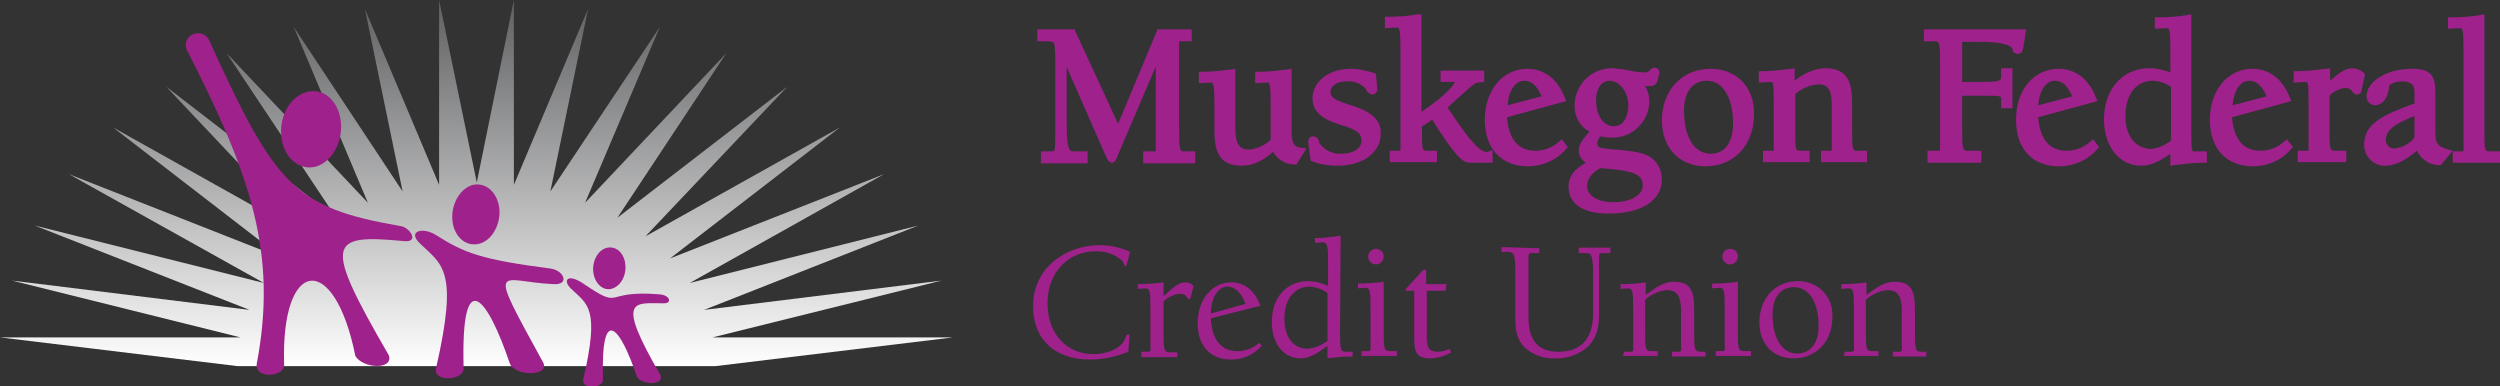
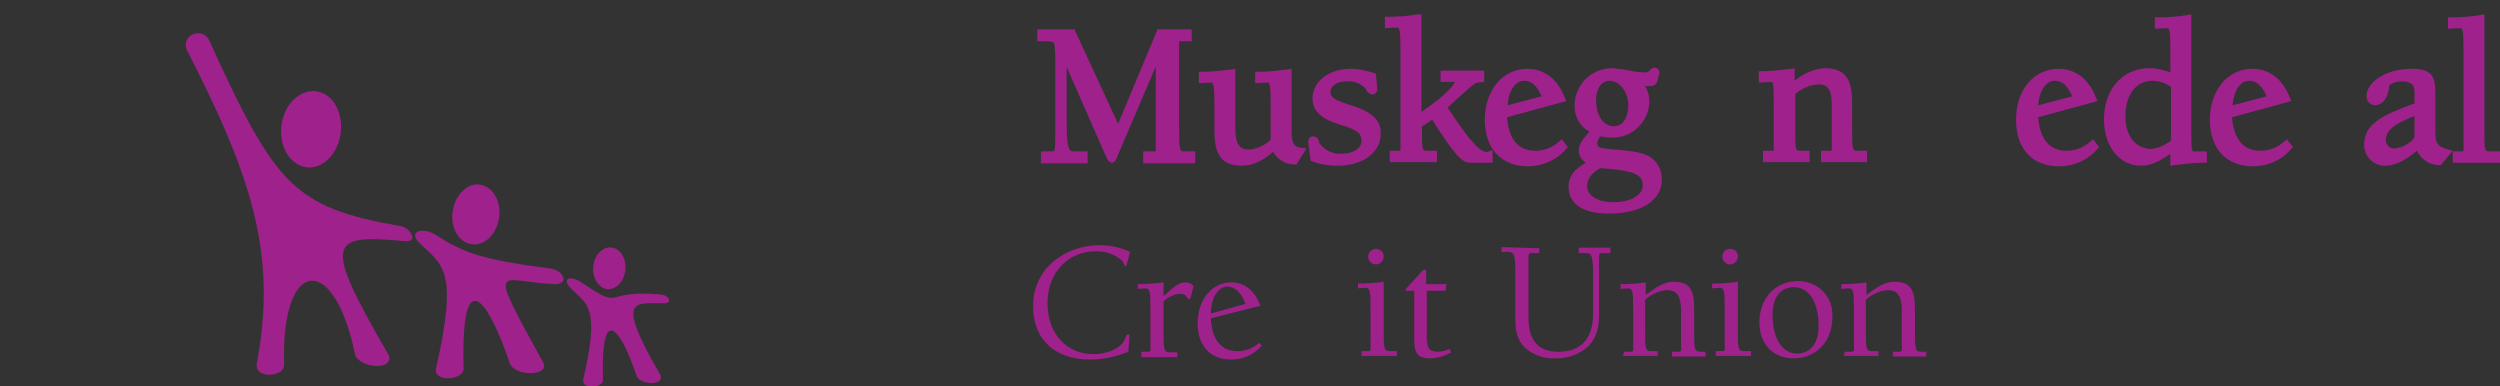
<svg xmlns="http://www.w3.org/2000/svg" xmlns:xlink="http://www.w3.org/1999/xlink" version="1.1" id="Layer_1" x="0px" y="0px" viewBox="0 0 417.9 64.6" style="enable-background:new 0 0 417.9 64.6;" xml:space="preserve">
  <rect x="0" y="0" width="417.9" height="64.6" fill="#333333" stroke="none" />
  <style type="text/css">
	.st0{clip-path:url(#SVGID_2_);}
	.st1{fill:url(#SVGID_3_);}
	.st2{fill:#9F218B;}
</style>
  <title>logoAsset 1</title>
  <g id="Layer_2">
    <g id="Layer_1-2">
      <g>
        <defs>
          <polygon id="SVGID_1_" points="79.7,30.5 73.4,0 73.4,30.9 61,1.5 67.3,32 49.1,4.5 61.5,33.9 37.9,8.9 56.2,36.4 27.8,14.5       51.4,39.5 18.9,21.3 47.3,43.2 11.5,29.1 44.1,47.3 5.8,37.7 41.7,51.8 2,46.9 40.2,56.4 0,56.4 39.7,61.2 119.6,61.2       159.3,56.4 119.1,56.4 157.4,46.9 117.7,51.8 153.5,37.7 115.3,47.3 147.8,29.1 112,43.2 140.4,21.3 107.9,39.5 131.6,14.5       103.2,36.4 121.4,8.9 97.8,33.9 110.3,4.5 92,32 98.3,1.5 85.9,30.9 85.9,0     " />
        </defs>
        <clipPath id="SVGID_2_">
          <use xlink:href="#SVGID_1_" style="overflow:visible;" />
        </clipPath>
        <g class="st0">
          <linearGradient id="SVGID_3_" gradientUnits="userSpaceOnUse" x1="-260.618" y1="-231.911" x2="-258.118" y2="-231.911" gradientTransform="matrix(0 -24.47 24.47 0 5754.52 -6315.96)">
            <stop offset="0" style="stop-color:#FFFFFF" />
            <stop offset="1" style="stop-color:#5F6062" />
          </linearGradient>
-           <rect class="st1" width="159.3" height="61.2" />
        </g>
      </g>
      <path class="st2" d="M53.1,15.3c2.7,0.5,4.4,3.8,3.8,7.3s-3.3,5.9-6,5.3s-4.4-3.8-3.8-7.3S50.4,14.8,53.1,15.3" />
      <path class="st2" d="M59.4,59.5c1.2,2.1,6.4,2.4,5.6-0.1c-11-19-10.2-20.3,2.5-19.1c2.7,0.3,1-2.3-0.5-2.5C49.1,34.7,46,31,35,6.8    c-1-2.3-4.7-1.2-3.8,1.5c10.9,21.2,15.2,34.3,11.7,52.6c-0.2,2.5,4.6,2.1,4.6,0.1C46.9,43,55.9,42,59.4,59.5" />
      <path class="st2" d="M80.4,30.9c2.1,0.4,3.5,3,3,5.7s-2.5,4.6-4.7,4.2s-3.5-3-3-5.7S78.3,30.4,80.4,30.9" />
      <path class="st2" d="M85.2,60.7c0.8,2.3,6.8,2.2,5.6-0.1c-9.6-17.5-7.5-13.5,1.8-13.1c2.7,0.1,1.6-2.3-0.5-2.6    c-11.6-1.5-14.5-2.6-19.2-5.6c-2.2-1.4-4.8-0.7-2.8,1.3c3.8,3.7,6.6,4.3,2.8,20.9c-0.6,2.5,4.6,2.1,4.6,0.1    C77,43.6,81.6,50,85.2,60.7" />
      <path class="st2" d="M102.4,41.4c1.5,0.3,2.4,2.1,2.1,4s-1.8,3.2-3.2,2.9s-2.4-2.1-2.1-4S100.9,41.1,102.4,41.4" />
      <path class="st2" d="M106.4,62.8c0.6,1.6,4.7,1.7,4-0.1c-7.6-13.1-4.4-12,0.6-12c1.4,0,1-1.4-0.8-1.5c-9.7-0.8-5.9,2.8-12.7-1.8    c-2.7-1.8-3.5-0.5-2,0.9c2.7,2.6,4.8,3.1,2,15.1c-0.4,1.8,3.3,1.5,3.3,0.1C100.4,50.4,103.8,55,106.4,62.8" />
      <path class="st2" d="M197.1,21.1V7.4c0-0.2,0-0.3,0-0.5h2.1v-2h-5.7l-6.6,15.8l-7.3-15.8h-6.2v2h1.6c0.6,0,0.9,0.1,1.1,0.2    s0.3,1.2,0.3,2.7v13c0,2.5-0.1,2.5-0.6,2.5H174v2h7.8v-2h-2.4c-0.9,0-1.1-1.1-1.1-5.8v-8.3l6.6,15c0.2,0.5,0.5,1,1,1    s0.6-0.4,0.9-1.1l6.4-15v13.6c0,0.2,0,0.4,0,0.6c-0.1,0-0.1,0-0.2,0h-1.9v2h8.7v-2h-1.8C197.2,25.3,197.1,25.3,197.1,21.1z" />
      <path class="st2" d="M215.9,22V11.5l-0.6,0.1c-1.7,0.2-3.3,0.4-5,0.4h-0.5v1.9l2-0.1c0.4,0,0.6,0.1,0.6,3.4v6.2    c-1,0.9-2.3,1.5-3.6,1.6c-1.4,0-2.3-0.6-2.3-3.5v-10l-0.6,0.1c-1.7,0.2-3.3,0.4-5,0.4h-0.5v1.9l2-0.1c0.4,0,0.6,0.2,0.6,3.4v4.2    c0,3.4,0.4,6.3,4.6,6.3c1.9,0,3.4-0.8,5.2-2.3c0.8,1.3,2.1,2.1,3.6,2.1h0.3l1.7-2.7l-0.8-0.1C216.4,24.6,215.9,24.1,215.9,22z" />
      <path class="st2" d="M225.9,17.6l-0.4-0.1c-2.1-0.7-3.1-1.1-3.1-2.1c0-0.9,0.9-1.8,2.7-1.8c1.1-0.1,2.2,0.3,3,1    c0.1,0.1,0.2,0.3,0.3,0.4c0.1,0.4,0.5,0.7,1,0.8c0.2,0,0.5-0.1,0.6-0.3c0.2-0.2,0.3-0.5,0.2-0.8l-0.2-2.4l-0.3-0.1    c-1.3-0.4-2.6-0.7-3.9-0.7c-4.1,0-6.4,2.5-6.4,4.9c0,2.8,2.4,3.8,5.7,4.8c1.8,0.6,2.5,1.2,2.5,2.3c0,1.3-1.4,2.2-3.3,2.2    c-1.4,0.1-2.8-0.5-3.7-1.7l-0.1-0.3c-0.1-0.4-0.3-0.9-1-0.9c-0.5,0-0.8,0.4-0.8,0.8c0,0.1,0,0.3,0,0.4l0.4,2.9l0.3,0.1    c1.4,0.5,2.8,0.7,4.2,0.7c4.2,0,7.2-2.2,7.2-5.3C230.9,19.8,228.9,18.6,225.9,17.6z" />
      <path class="st2" d="M248.5,25.4c-1.4,0-3.5-2.9-6.5-7.4l0.5-0.5c0.8-0.7,1.4-1.3,2-1.8c1.3-1.2,2.1-1.9,2.6-1.9l1-0.1v-1.9h-7.3    v1.9h2.4c-0.2,0.6-1.7,2.4-5.6,5V2.4L237,2.4c-1.7,0.3-3.3,0.4-5,0.4h-0.5v1.9l2-0.1c0.4,0,0.6,0.2,0.6,3.4v16.2    c0,0.2,0,0.4,0,0.6s0,0.3,0,0.4h-1.8v1.9h7.9v-1.9h-1.5c-1,0-1,0-1-3.4v-0.7c0.6-0.3,1.2-0.7,1.7-1.1l0.5,0.8    c2.9,4.4,4.3,6.4,5.8,6.4h3.8v-2.1l-0.6,0.2C248.7,25.4,248.6,25.4,248.5,25.4z" />
      <path class="st2" d="M260.7,23.6c-1.1,1-2.5,1.6-4,1.6c-2.9,0-4.5-1.9-4.8-5.6l9.9-2.7l-0.2-0.5c-1.2-3.2-3.5-4.9-6.3-4.9    c-4.1,0-7.1,3.6-7.1,8.5s2.8,7.8,7.2,7.8c2.4,0,4.8-1,6.4-2.9l0.3-0.3l-1-1.3L260.7,23.6z M252,17.6c0.2-2.5,1.3-4.1,2.8-4.1    c1.5,0,2.3,1.3,2.9,2.6L252,17.6z" />
      <path class="st2" d="M270.3,25h-0.4c-2.4-0.2-2.9-0.3-2.9-1c0-0.4,0.2-0.8,0.5-1.2c0.5,0.1,1.1,0.2,1.7,0.2    c3.4,0.2,6.3-2.4,6.5-5.8c0-0.1,0-0.2,0-0.2c0-0.9-0.2-1.8-0.7-2.6c0.3,0,0.5,0,0.7,0c0.8,0,1.2-0.3,1.4-1l0.2-0.8    c0-0.2,0.1-0.3,0.1-0.5c0-0.4-0.4-0.8-0.8-0.8c-0.3,0-0.6,0.2-0.8,0.4c-0.2,0.3-0.5,0.4-0.9,0.4c-0.8,0-1.6-0.1-2.4-0.3    c-1-0.2-2-0.3-3-0.4c-3.5,0-6.3,2.8-6.3,6.3c0,1.8,0.9,3.5,2.5,4.3c-1.2,1.3-1.8,2.2-1.8,3.2c0,0.8,0.5,1.6,1.2,2    c-2,1.1-2.9,2.3-2.9,4s0.9,4.5,6.7,4.5c5.5,0,8.9-2.2,8.9-5.7c0-1.4-0.6-2.7-1.6-3.5C275,25.5,273.1,25.3,270.3,25z M274.6,31    c0,1.6-2,2.8-4.9,2.8c-2.6,0-4.4-1.1-4.4-2.7c0-1.2,0.8-2.2,2.2-3C272.8,28.5,274.6,29,274.6,31z M269.8,21.1c-1.8,0-3-1.8-3-4.4    c0-1.9,0.9-3.2,2.3-3.2s3.1,1.6,3.1,4.3C272.1,19.8,271.2,21.1,269.8,21.1L269.8,21.1z" />
-       <path class="st2" d="M285.9,11.5c-4.7,0-8.1,3.6-8.1,8.6c0,4.6,2.9,7.7,7.3,7.7c4.8,0,8.1-3.6,8.1-8.7    C293.3,14.6,290.3,11.5,285.9,11.5z M281.5,18.5c0-3.1,1.4-5,3.8-5c2.7,0,4.4,2.8,4.4,7.2c0,3.1-1.4,5-3.7,5    C283.2,25.7,281.5,22.9,281.5,18.5L281.5,18.5z" />
      <path class="st2" d="M309.6,21.9v-4.2c0-3.4-0.3-6.3-4.6-6.3c-1.8,0.1-3.6,0.9-5,2.1v-2.1l-0.6,0.1c-1.6,0.2-3.3,0.4-4.9,0.4h-0.5    v1.9l2-0.1c0.4,0,0.5,0.1,0.5,3.4v7.1c0,0.2,0,0.4,0,0.6s0,0.3,0,0.4h-1.8v1.9h7.8v-1.9h-1.4c-1,0-1,0-1-3.4v-6.1    c1.1-0.9,2.4-1.5,3.8-1.6c1.5,0,2.3,0.6,2.3,3.5v6.6c0,0.2,0,0.4,0,0.5s0,0.4,0,0.5h-1.8v1.9h7.7v-1.9h-1.3    C309.7,25.3,309.6,25.3,309.6,21.9z" />
-       <path class="st2" d="M328.3,7h2.9c2.5,0,4.1,0.3,4.9,0.8c0.2,0.1,0.3,0.3,0.3,0.5c0.1,0.4,0.4,0.7,0.9,0.7c0.7,0,0.8-0.6,0.9-0.9    l0.5-3.2h-17.1v2h1.6c1,0,1.1,0,1.1,3.7v13.6c0,0.2,0,0.3,0,0.5s0,0.5,0,0.5c-0.1,0-0.2,0-0.2,0h-1.9v2h9v-2h-2.1    c-1,0-1.1,0-1.1-3.7V16h4.1c2.4,0,2.4,0.1,2.4,0.5v1.6h1.9v-6.7h-1.9v1.4c0,0.7,0,0.9-3.8,0.9H328V7.3c0-0.1,0-0.2,0-0.3L328.3,7z    " />
      <path class="st2" d="M349.5,23.6c-1.1,1-2.5,1.6-4,1.6c-2.9,0-4.5-1.9-4.8-5.6l9.9-2.7l-0.2-0.5c-1.2-3.2-3.5-4.9-6.3-4.9    c-4.1,0-7.1,3.5-7.1,8.5s2.8,7.8,7.2,7.8c2.4,0,4.8-1,6.4-2.9l0.3-0.3l-1-1.3L349.5,23.6z M340.7,17.6c0.2-2.5,1.3-4.1,2.8-4.1    s2.3,1.3,2.9,2.6L340.7,17.6z" />
      <path class="st2" d="M366.3,22V2.4l-0.6,0.1c-1.7,0.3-3.3,0.4-5,0.4h-0.5v1.9l2-0.1c0.4,0,0.6,0.2,0.6,3.4v4    c-1.1-0.4-2.3-0.7-3.5-0.7c-4.5,0-7.6,3.5-7.6,8.6c0,4.5,2.6,7.7,6.2,7.7c1.7,0,3.2-0.8,4.9-2v2l0.6-0.1c1.7-0.2,3.3-0.4,5-0.4    h0.5v-1.9h-2C366.4,25.4,366.3,25.4,366.3,22z M355.3,19.3c0-3.5,1.8-5.8,4.5-5.8c1.1,0,2.2,0.4,3.1,1v9c-1,0.8-2.2,1.3-3.4,1.4    C356.9,24.8,355.2,22.6,355.3,19.3L355.3,19.3z" />
      <path class="st2" d="M381.9,23.6c-1.1,1-2.5,1.6-4,1.6c-2.9,0-4.5-1.9-4.8-5.6l9.9-2.7l-0.2-0.5c-1.2-3.2-3.5-4.9-6.3-4.9    c-4.1,0-7.1,3.6-7.1,8.5s2.8,7.8,7.2,7.8c2.4,0,4.8-1,6.4-2.9l0.3-0.3l-1-1.3L381.9,23.6z M373.2,17.6c0.2-2.5,1.3-4.1,2.8-4.1    s2.3,1.3,2.9,2.6L373.2,17.6z" />
-       <path class="st2" d="M395.3,12.3c-0.5-0.5-1.2-0.8-1.9-0.9c-1.5,0-2.5,0.9-3.9,2.1v-2.1l-0.6,0.1c-1.7,0.2-3.3,0.4-5,0.4h-0.5v1.9    l2-0.1c0.4,0,0.5,0.1,0.5,3.4v7.1c0,0.2,0,0.5,0,0.6s0,0.3,0,0.4h-1.8v1.9h8.1v-1.9h-1.7c-1,0-1.1,0-1.1-3.4V16    c0.7-0.8,1.7-1.2,2.7-1.3c0.5,0,0.9,0.2,1.1,0.6c0.2,0.3,0.5,0.5,0.8,0.5c0.6,0,0.8-0.6,0.8-0.9l0.5-2.3L395.3,12.3z" />
      <path class="st2" d="M407.1,22.1v-6.6c0-2.7-0.6-4-3.9-4c-4.5,0-7.6,2.3-7.6,4.5c-0.1,0.8,0.5,1.5,1.3,1.6c0,0,0,0,0,0    c1.4,0,2.4-1.3,2.5-3.4c0.7-0.4,1.4-0.6,2.1-0.6c1.9,0,2.1,1,2.1,1.8v1.9c-5.3,1.9-8.4,3.4-8.4,6.8c-0.1,1.8,1.3,3.4,3.1,3.6    c0.1,0,0.3,0,0.4,0c1.6,0,3.3-0.8,5.3-2.5c0.7,1.4,2.1,2.4,3.7,2.4h0.3l2-2.4l-0.7-0.2C407.4,24.5,407.1,23.9,407.1,22.1z     M398.8,23.4c0-1.5,1.4-2.7,4.8-4V23c-0.8,1-2,1.7-3.3,1.8c-0.8,0.1-1.4-0.5-1.5-1.3C398.8,23.5,398.8,23.4,398.8,23.4z" />
      <path class="st2" d="M416.4,25.3c-1.1,0-1.1,0-1.1-3.4V2.4l-0.6,0.1c-1.7,0.3-3.3,0.4-5,0.4h-0.5v1.9l2-0.1c0.4,0,0.6,0.1,0.6,3.4    v16.2c0,0.2,0,0.4,0,0.6s0,0.3,0,0.4h-1.8v1.9h8v-1.9H416.4z" />
      <path class="st2" d="M188.4,44c-0.1,0.3-0.1,0.5-0.3,0.5s-0.2-0.5-0.5-0.9c-1.2-1.1-2.7-1.6-4.4-1.6c-4.7,0-8.1,3.6-8.1,8.7    s3.2,8.5,7.7,8.5c2.4,0,4.4-1,5.1-2.2c0.3-0.5,0.3-1.1,0.7-1.1c0.2,0,0.2,0.2,0.2,0.5v0.1l-0.2,2.3c-2,0.8-4.2,1.3-6.4,1.3    c-5.9,0-9.5-3.4-9.5-8.8c-0.1-3.3,1.5-6.4,4.2-8.2c3.5-2.4,8.1-2.8,12-1L188.4,44z" />
      <path class="st2" d="M190.8,58.8h1c0.7,0,0.5-0.3,0.5-1.3v-6c0-2.9-0.1-3.3-0.9-3.3l-1.2,0.1v-0.8c1.4,0,2.8-0.1,4.3-0.3v2.3    c1.6-1.4,2.4-2.3,3.7-2.3c0.5,0,1,0.2,1.3,0.6l-0.4,1.7c-0.1,0.3-0.1,0.5-0.3,0.5c-0.4,0-0.4-0.9-1.6-0.9c-1,0.1-2,0.6-2.7,1.3    v5.2c0,3.2,0.1,3.3,1.3,3.3h1v0.8h-6L190.8,58.8z" />
      <path class="st2" d="M202.4,53.2c0.2,3.6,1.7,5.5,4.5,5.5c1.3,0,2.6-0.5,3.6-1.4l0.4,0.5c-1.3,1.5-3.1,2.3-5.1,2.3    c-3.6,0-5.6-2.4-5.6-6.1c0-3.9,2.4-6.8,5.6-6.8c2.2,0,3.9,1.3,4.9,3.9L202.4,53.2z M205.2,47.9c-1.5,0-2.7,1.6-2.8,4.5l5.8-1.6    C207.5,48.9,206.4,47.9,205.2,47.9z" />
-       <path class="st2" d="M224,55.5c0,2.9,0.1,3.3,0.9,3.3h1.2v0.8c-1.4,0-2.8,0.1-4.2,0.3v-2.1c-1.7,1.3-3,2.1-4.5,2.1    c-2.8,0-4.8-2.4-4.8-6.1c0-4.2,2.6-6.8,6-6.8c1.2,0,2.3,0.3,3.4,0.8v-4c0-2.8-0.1-3.3-1-3.3l-1.2,0.1v-0.8c1.4,0,2.9-0.2,4.3-0.4    L224,55.5z M218.9,47.9c-2.4,0-4.2,2-4.2,5.3s1.6,5.1,3.9,5.1c1.2-0.1,2.3-0.6,3.3-1.3v-8C221,48.3,220,48,218.9,47.9L218.9,47.9z    " />
      <path class="st2" d="M231.3,50v5.5c0,3.1,0.1,3.2,1.3,3.2h0.9v0.8h-5.9v-0.8h1c0.7,0,0.5-0.3,0.5-1.3v-6c0-2.8-0.1-3.3-0.9-3.3    l-1.2,0.1v-0.8c1.4,0,2.9-0.1,4.3-0.3C231.3,48.5,231.3,49.4,231.3,50z M231.3,42.9c0,0.7-0.6,1.3-1.3,1.3c0,0,0,0,0,0    c-0.7,0-1.3-0.6-1.3-1.3s0.6-1.3,1.3-1.3C230.7,41.6,231.3,42.1,231.3,42.9C231.3,42.8,231.3,42.9,231.3,42.9L231.3,42.9z" />
      <path class="st2" d="M238.5,47.5h3.3l-0.1,0.8c0,0.3-0.1,0.3-0.4,0.3h-2.8v7.5c0,1.9,0.2,2.7,1.9,2.7c0.7,0,1.3-0.2,1.9-0.5    l0.3,0.6c-1.1,0.6-2.3,1-3.6,1c-2.3,0-2.6-1.2-2.6-3.3v-8h-1.3c-0.1,0-0.2-0.1-0.2-0.1s0.1-0.1,0.1-0.2l2.2-2.4    c0.4-0.5,0.7-0.8,0.9-0.8h0.3V47.5z" />
      <path class="st2" d="M257.3,41.5v0.8h-1.2c-0.7,0-0.6,0.3-0.6,1.3v9.4c0,3.9,1.6,5.8,5,5.8c3.7,0,5.8-2.1,5.8-6.4v-6.3    c0-3.7-0.3-3.8-1.4-3.8h-1v-0.9h5.3v0.9H268c-0.6,0-0.7,0.1-0.7,0.7v9.4c0,2.3-0.3,3.8-1.7,5.4c-1.5,1.4-3.6,2.2-5.6,2.1    c-1.8,0.1-3.6-0.5-5-1.7c-1.5-1.4-1.7-3-1.7-5.2v-7.3c0-3.3-0.2-3.6-1.4-3.6h-0.9v-0.8L257.3,41.5z" />
      <path class="st2" d="M271.5,58.8h1c0.7,0,0.5-0.3,0.5-1.3v-6c0-2.9-0.1-3.3-0.9-3.3l-1.2,0.1v-0.8c1.4,0,2.8-0.1,4.2-0.3v2.1    c1.8-1.3,3-2.2,4.7-2.2c3.1,0,3.4,1.9,3.4,4.9v3.5c0,3.2,0.1,3.3,1.3,3.3h0.6v0.8h-5.6v-0.8h1c0.7,0,0.5-0.3,0.5-1.3v-5.6    c0-2.3-0.6-3.4-2.4-3.4c-1.3,0.1-2.6,0.7-3.6,1.6v5.4c0,3.2,0.1,3.2,1.3,3.2h0.8v0.8h-5.8L271.5,58.8z" />
      <path class="st2" d="M290.5,50v5.5c0,3.1,0.1,3.2,1.3,3.2h0.9v0.8h-5.9v-0.8h1c0.7,0,0.5-0.3,0.5-1.3v-6c0-2.8-0.1-3.3-0.9-3.3    l-1.2,0.1v-0.8c1.4,0,2.9-0.1,4.3-0.3C290.5,48.5,290.5,49.4,290.5,50z M290.5,42.9c0,0.7-0.6,1.3-1.3,1.3c0,0,0,0,0,0    c-0.7,0-1.3-0.6-1.3-1.3s0.6-1.3,1.3-1.3C289.9,41.6,290.5,42.1,290.5,42.9C290.5,42.8,290.5,42.9,290.5,42.9L290.5,42.9z" />
      <path class="st2" d="M300.5,47c3.1-0.1,5.7,2.3,5.8,5.4c0,0.2,0,0.4,0,0.6c0,4.1-2.7,6.9-6.5,6.9c-3.4,0-5.7-2.4-5.7-6    C294.1,49.8,296.8,47,300.5,47z M296.3,52.6c0,4.1,1.7,6.5,4.1,6.5c2.2,0,3.6-1.7,3.6-4.6c0-4.1-1.7-6.5-4.1-6.5    C297.7,48,296.3,49.6,296.3,52.6z" />
      <path class="st2" d="M308.4,58.8h1c0.7,0,0.5-0.3,0.5-1.3v-6c0-2.9-0.1-3.3-0.9-3.3l-1.2,0.1v-0.8c1.4,0,2.8-0.1,4.2-0.3v2.1    c1.8-1.3,3-2.2,4.7-2.2c3.1,0,3.4,1.9,3.4,4.9v3.5c0,3.2,0.1,3.3,1.3,3.3h0.6v0.8h-5.6v-0.8h1c0.7,0,0.5-0.3,0.5-1.3v-5.6    c0-2.3-0.6-3.4-2.4-3.4c-1.3,0.1-2.6,0.7-3.6,1.6v5.4c0,3.2,0.1,3.2,1.3,3.2h0.8v0.8h-5.8L308.4,58.8z" />
    </g>
  </g>
</svg>